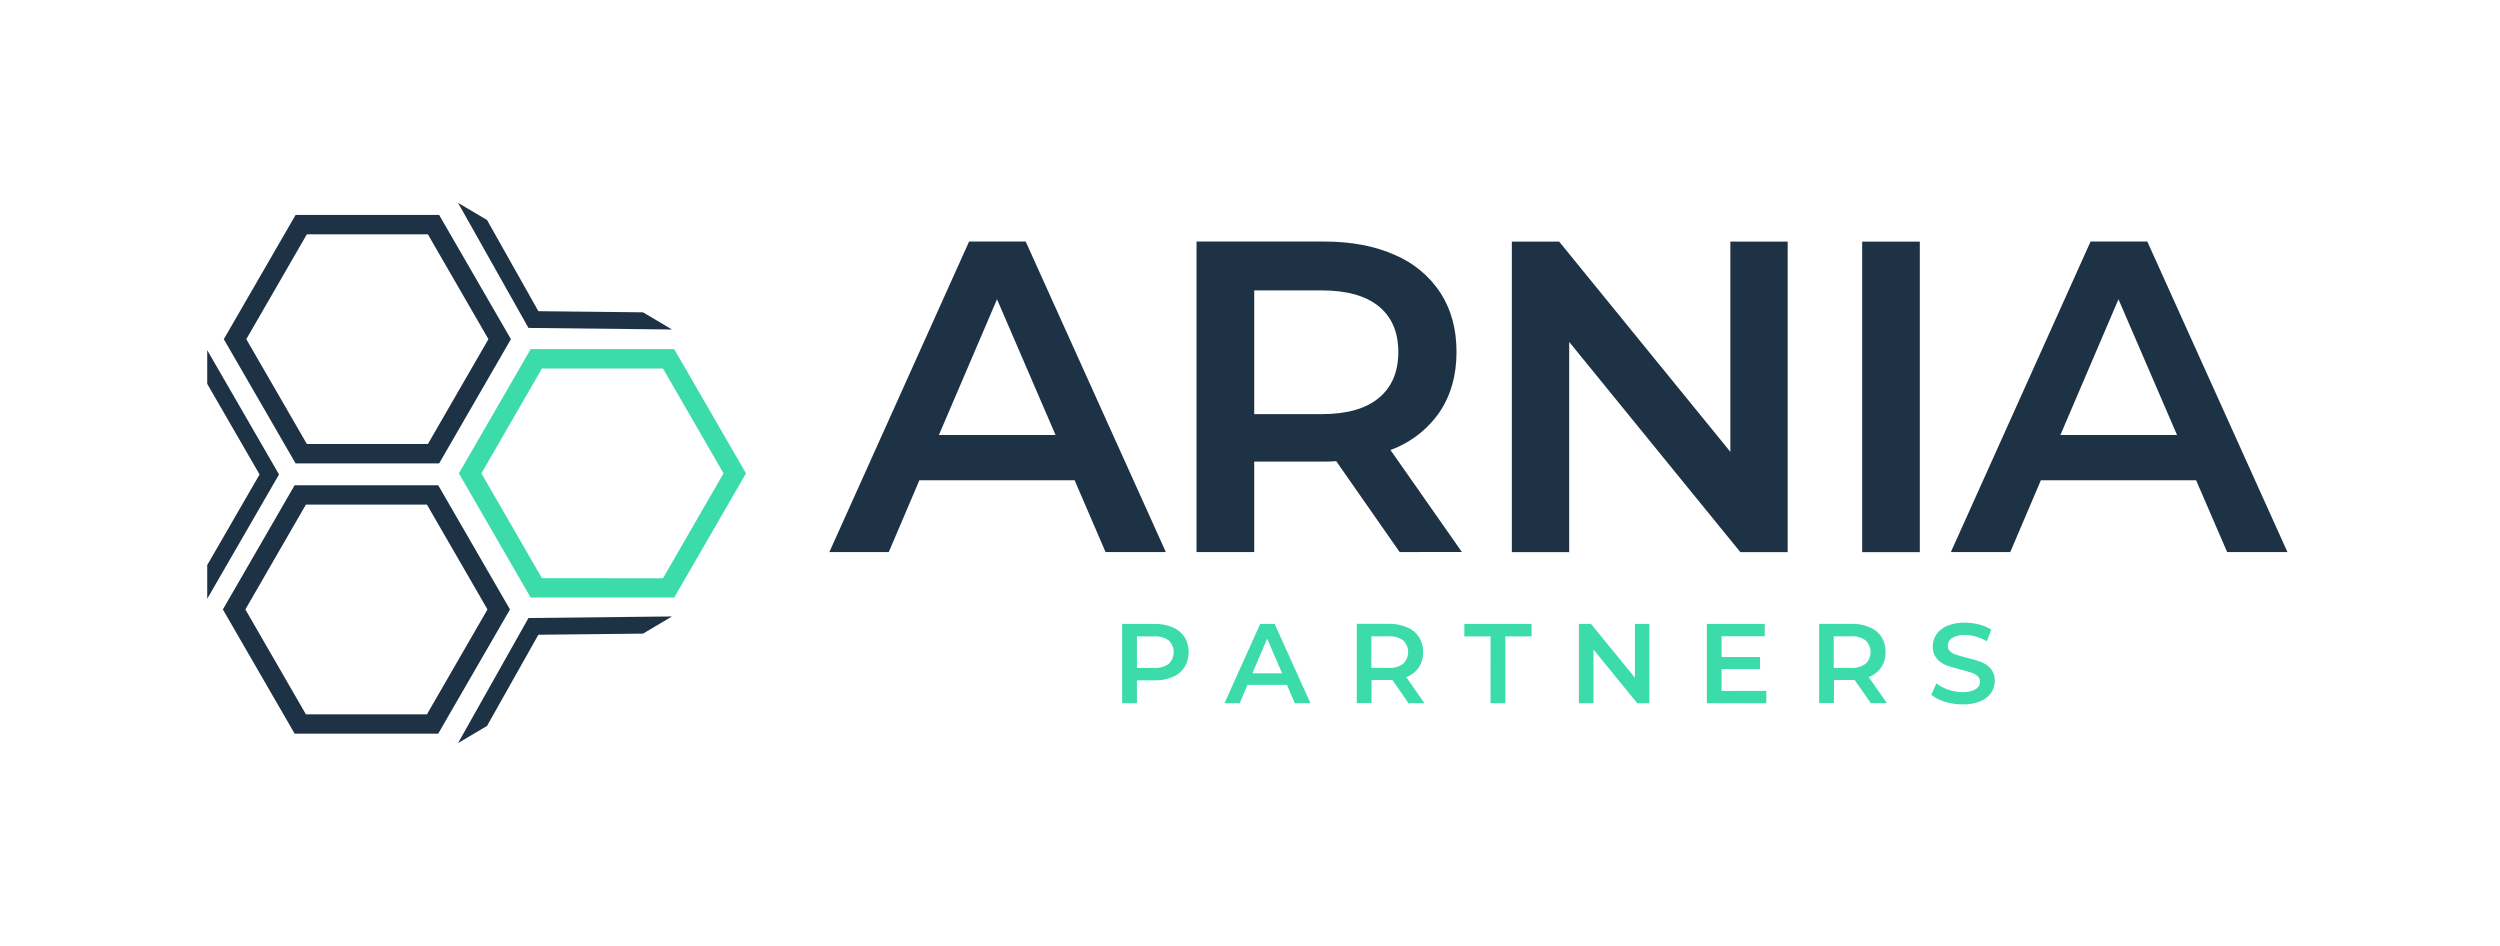
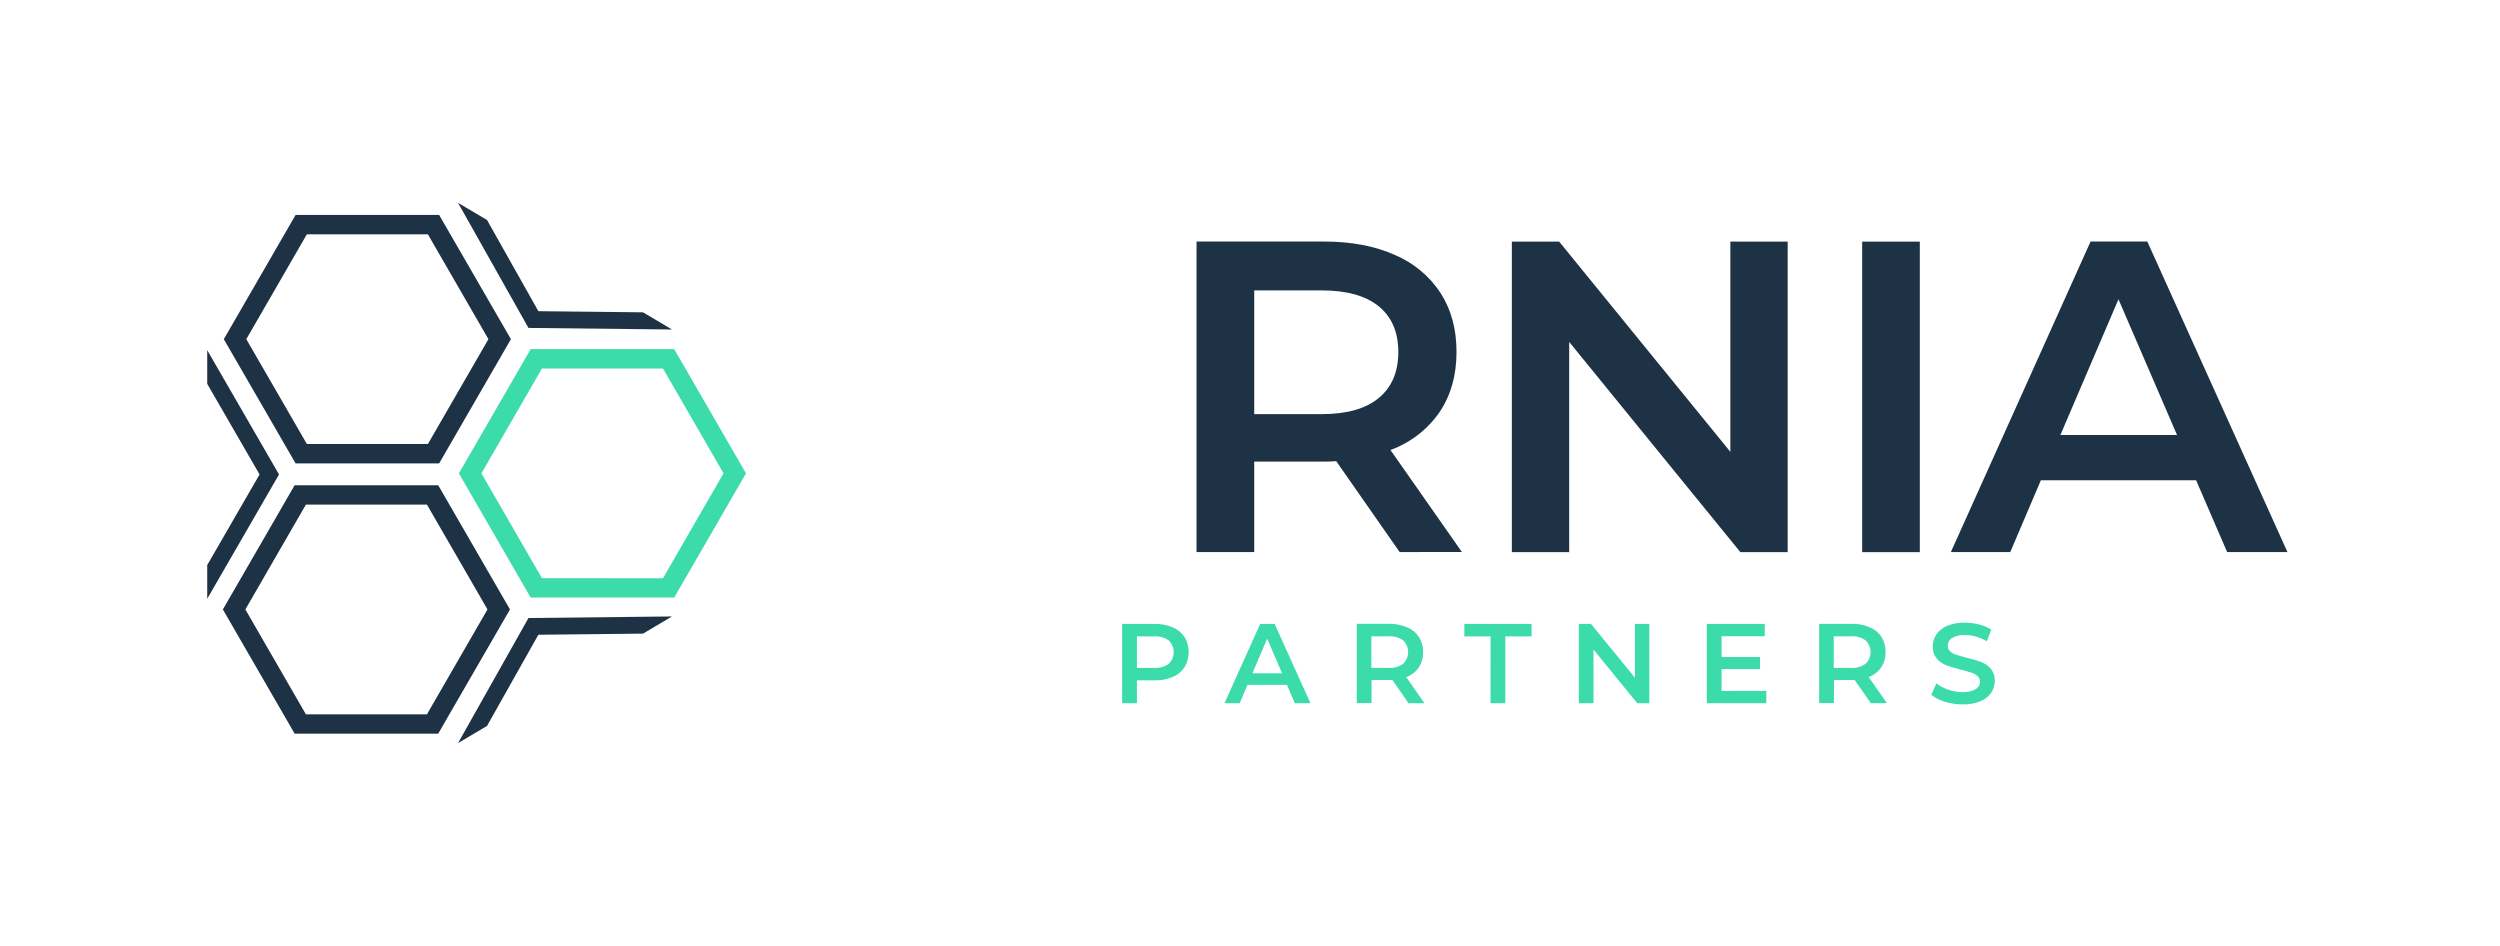
<svg xmlns="http://www.w3.org/2000/svg" width="407" height="154" viewBox="0 0 407 154" fill="none">
  <g clip-path="url(#clip0_915_2009)">
    <path fill-rule="evenodd" clip-rule="evenodd" d="M33.735 57.004V62.488L42.256 77.244L33.735 91.995V97.484L45.424 77.244L33.735 57.004Z" fill="#1E3246" />
    <path fill-rule="evenodd" clip-rule="evenodd" d="M79.289 118.181L87.647 103.338L104.681 103.155L109.404 100.357L86.034 100.613L74.566 120.978L79.289 118.181Z" fill="#1E3246" />
    <path fill-rule="evenodd" clip-rule="evenodd" d="M109.404 53.642L104.681 50.845L87.647 50.662L79.289 35.814L74.566 33.022L86.034 53.387L109.404 53.642Z" fill="#1E3246" />
    <path fill-rule="evenodd" clip-rule="evenodd" d="M121.45 77.061L109.765 56.84H86.391L74.706 77.061L86.391 97.281H109.765L121.45 77.061ZM88.23 94.128L78.375 77.061L88.23 59.993H107.935L117.791 77.061L107.931 94.142L88.23 94.128Z" fill="#3CDCAA" />
    <path fill-rule="evenodd" clip-rule="evenodd" d="M83.025 99.217L71.341 78.996H47.966L36.282 99.217L47.966 119.438H71.341L83.025 99.217ZM49.801 116.289L39.946 99.217L49.801 82.15H69.506L79.362 99.217L69.506 116.289H49.801Z" fill="#1E3246" />
    <path fill-rule="evenodd" clip-rule="evenodd" d="M83.179 55.217L71.494 34.996H48.12L36.435 55.217L48.12 75.438H71.494L83.179 55.217ZM49.959 72.284L40.099 55.217L49.955 38.15H69.66L79.515 55.217L69.66 72.284H49.959Z" fill="#1E3246" />
-     <path d="M174.948 78.182H149.676L144.693 89.876H135.021L157.765 39.324H166.984L189.8 89.876H179.983L174.948 78.182ZM171.842 70.816L162.314 48.722L152.854 70.816H171.842Z" fill="#1E3246" />
    <path d="M227.863 89.876L217.536 75.076C216.888 75.133 216.237 75.157 215.586 75.149H204.186V89.876H194.797V39.324H215.61C219.988 39.324 223.803 40.046 227.054 41.491C230.107 42.773 232.708 44.935 234.526 47.701C236.259 50.398 237.124 53.597 237.121 57.301C237.121 61.105 236.195 64.377 234.343 67.118C232.387 69.943 229.598 72.089 226.366 73.257L237.993 89.862L227.863 89.876ZM224.469 49.877C222.35 48.148 219.247 47.281 215.158 47.278H204.186V67.421H215.158C219.25 67.421 222.354 66.543 224.469 64.788C226.584 63.032 227.643 60.541 227.646 57.316C227.646 54.09 226.587 51.611 224.469 49.877Z" fill="#1E3246" />
    <path d="M291.034 39.338V89.89H283.331L255.465 55.669V89.89H246.129V39.338H253.833L281.703 73.559V39.338H291.034Z" fill="#1E3246" />
    <path d="M303.161 39.338H312.545V89.89H303.161V39.338Z" fill="#1E3246" />
    <path d="M357.526 78.182H332.255L327.272 89.876H317.6L340.344 39.324H349.583L372.398 89.876H362.577L357.526 78.182ZM354.421 70.816L344.888 48.722L335.433 70.816H354.421Z" fill="#1E3246" />
    <path d="M190.927 102.134C191.714 102.455 192.386 103.008 192.852 103.718C193.289 104.459 193.52 105.304 193.52 106.164C193.52 107.024 193.289 107.869 192.852 108.61C192.385 109.323 191.714 109.88 190.927 110.208C190.002 110.594 189.006 110.783 188.004 110.762H185.092V114.483H182.684V101.581H187.98C188.991 101.554 189.995 101.742 190.927 102.134ZM190.272 108.066C190.528 107.82 190.731 107.525 190.87 107.199C191.009 106.872 191.081 106.521 191.081 106.166C191.081 105.812 191.009 105.461 190.87 105.134C190.731 104.808 190.528 104.513 190.272 104.267C189.579 103.78 188.739 103.547 187.894 103.608H185.092V108.735H187.894C188.74 108.793 189.58 108.557 190.272 108.066Z" fill="#3CDCAA" />
    <path d="M209.52 111.498H203.093L201.817 114.483H199.347L205.153 101.58H207.517L213.343 114.483H210.796L209.52 111.498ZM208.726 109.615L206.294 103.973L203.887 109.615H208.726Z" fill="#3CDCAA" />
    <path d="M229.303 114.481L226.684 110.702C226.523 110.711 226.363 110.711 226.202 110.702H223.29V114.462H220.882V101.559H226.178C227.179 101.544 228.171 101.739 229.091 102.132C229.878 102.453 230.55 103.006 231.017 103.716C231.473 104.451 231.704 105.303 231.681 106.167C231.706 107.055 231.457 107.929 230.969 108.67C230.471 109.394 229.759 109.943 228.932 110.24L231.903 114.481H229.303ZM228.436 104.251C227.743 103.764 226.903 103.531 226.058 103.591H223.256V108.733H226.058C226.905 108.793 227.747 108.555 228.436 108.059C228.692 107.812 228.895 107.516 229.034 107.189C229.173 106.862 229.244 106.51 229.244 106.155C229.244 105.799 229.173 105.448 229.034 105.121C228.895 104.794 228.692 104.498 228.436 104.251Z" fill="#3CDCAA" />
    <path d="M242.668 103.607H238.393V101.58H249.341V103.607H245.066V114.483H242.658L242.668 103.607Z" fill="#3CDCAA" />
    <path d="M268.512 101.58V114.483H266.543L259.422 105.745V114.483H257.044V101.58H259.013L266.163 110.318V101.58H268.512Z" fill="#3CDCAA" />
    <path d="M287.558 112.47V114.483H277.876V101.58H287.298V103.588H280.274V106.958H286.532V108.932H280.274V112.485L287.558 112.47Z" fill="#3CDCAA" />
    <path d="M304.572 114.483L301.938 110.703C301.778 110.712 301.617 110.712 301.457 110.703H298.568V114.463H296.161V101.561H301.457C302.459 101.537 303.455 101.725 304.379 102.114C305.167 102.435 305.839 102.987 306.305 103.698C306.761 104.433 306.992 105.285 306.97 106.149C306.992 107.036 306.744 107.91 306.257 108.652C305.76 109.376 305.047 109.925 304.221 110.222L307.186 114.463L304.572 114.483ZM303.715 104.252C303.024 103.765 302.185 103.532 301.341 103.592H298.535V108.734H301.341C302.187 108.795 303.027 108.556 303.715 108.06C303.972 107.814 304.177 107.519 304.317 107.191C304.457 106.864 304.529 106.512 304.529 106.156C304.529 105.8 304.457 105.448 304.317 105.121C304.177 104.793 303.972 104.498 303.715 104.252Z" fill="#3CDCAA" />
    <path d="M316.623 114.242C315.819 114.021 315.069 113.639 314.418 113.12L315.251 111.257C315.829 111.705 316.481 112.05 317.176 112.277C317.921 112.539 318.703 112.674 319.492 112.677C320.239 112.721 320.983 112.554 321.639 112.195C321.855 112.073 322.034 111.896 322.158 111.682C322.283 111.468 322.348 111.225 322.347 110.977C322.352 110.806 322.319 110.636 322.251 110.479C322.182 110.322 322.081 110.181 321.952 110.067C321.662 109.812 321.321 109.62 320.951 109.504C320.543 109.369 319.99 109.209 319.29 109.023C318.473 108.843 317.668 108.608 316.883 108.32C316.278 108.09 315.739 107.714 315.313 107.227C314.854 106.658 314.621 105.94 314.658 105.21C314.657 104.524 314.86 103.854 315.241 103.284C315.678 102.659 316.287 102.174 316.993 101.888C317.91 101.517 318.894 101.342 319.882 101.373C320.667 101.373 321.448 101.473 322.208 101.671C322.908 101.839 323.575 102.124 324.181 102.514L323.454 104.396C322.898 104.071 322.303 103.817 321.683 103.64C321.102 103.473 320.501 103.387 319.897 103.385C319.16 103.335 318.425 103.502 317.783 103.866C317.569 104.002 317.393 104.19 317.273 104.412C317.152 104.635 317.091 104.884 317.095 105.137C317.089 105.308 317.121 105.478 317.189 105.635C317.258 105.791 317.36 105.931 317.489 106.043C317.783 106.295 318.126 106.483 318.496 106.596C318.9 106.731 319.458 106.885 320.152 107.078C320.953 107.251 321.742 107.481 322.511 107.766C323.117 108.001 323.659 108.377 324.09 108.864C324.55 109.423 324.784 110.134 324.745 110.857C324.751 111.543 324.548 112.215 324.162 112.783C323.722 113.405 323.11 113.886 322.4 114.165C321.484 114.536 320.5 114.711 319.511 114.68C318.532 114.679 317.558 114.532 316.623 114.242Z" fill="#3CDCAA" />
  </g>
  <defs>
    <clipPath id="clip0_915_2009">
      <rect width="406.133" height="154" fill="white" />
    </clipPath>
  </defs>
</svg>